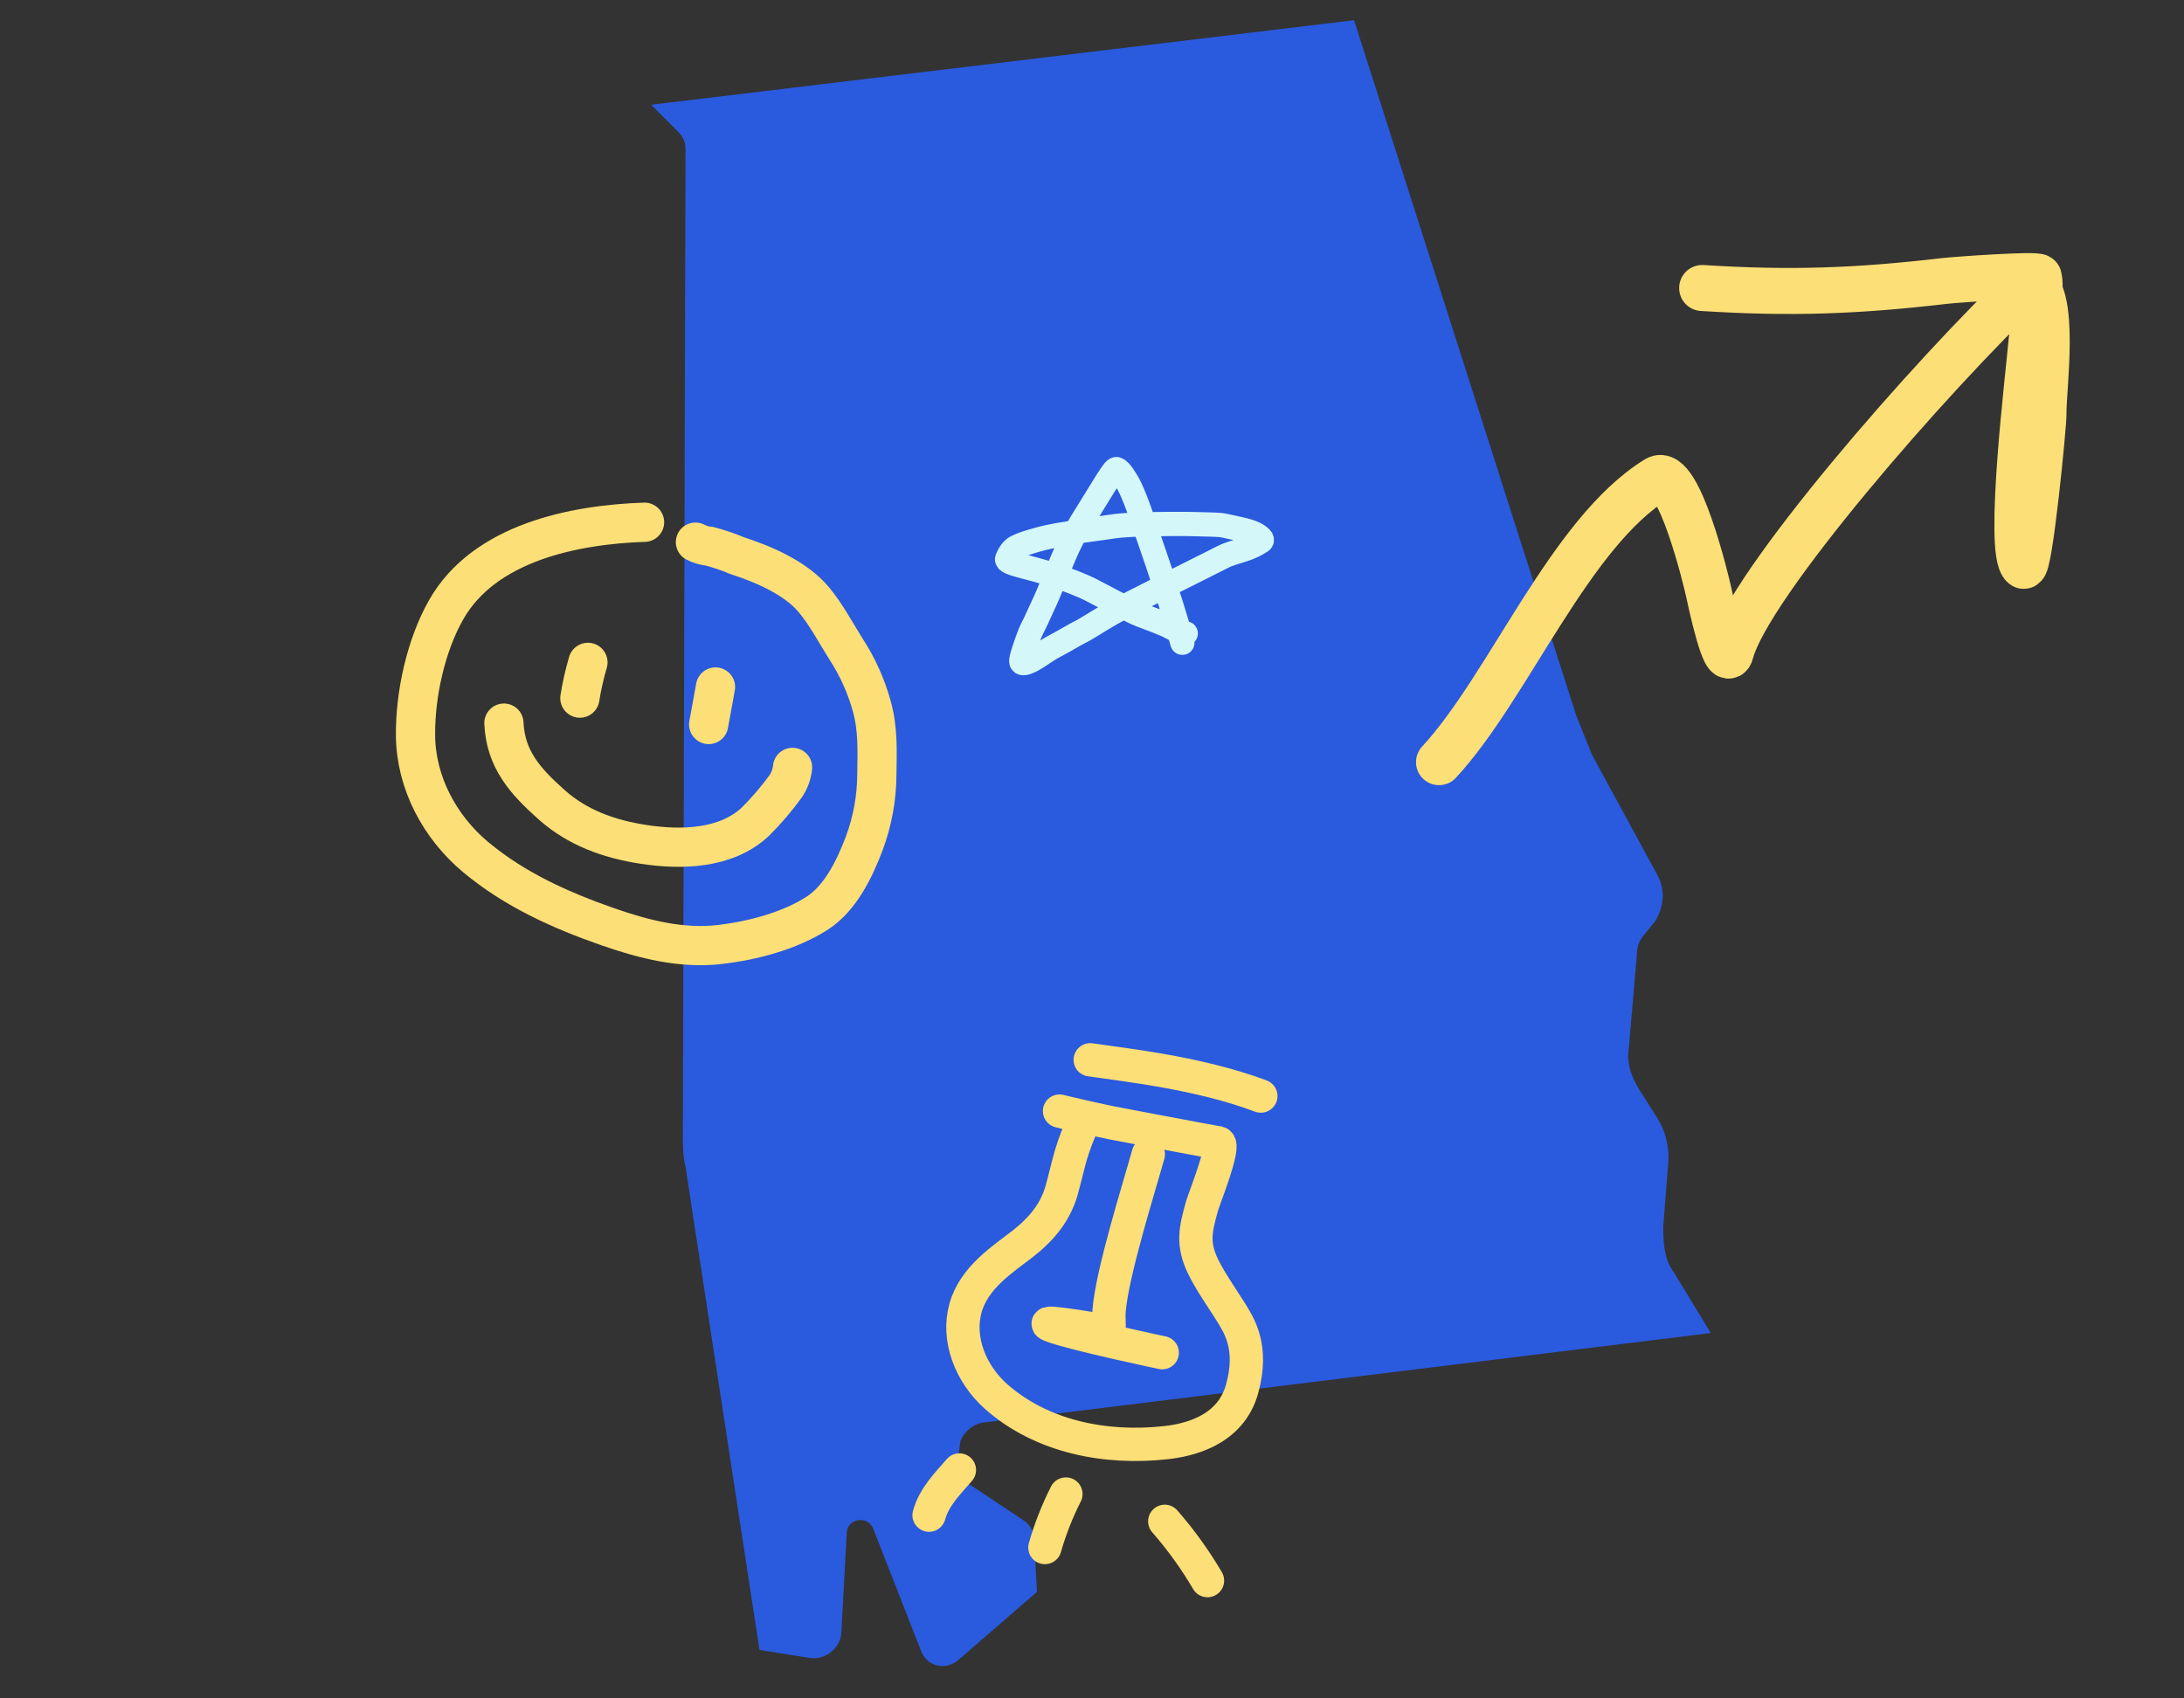
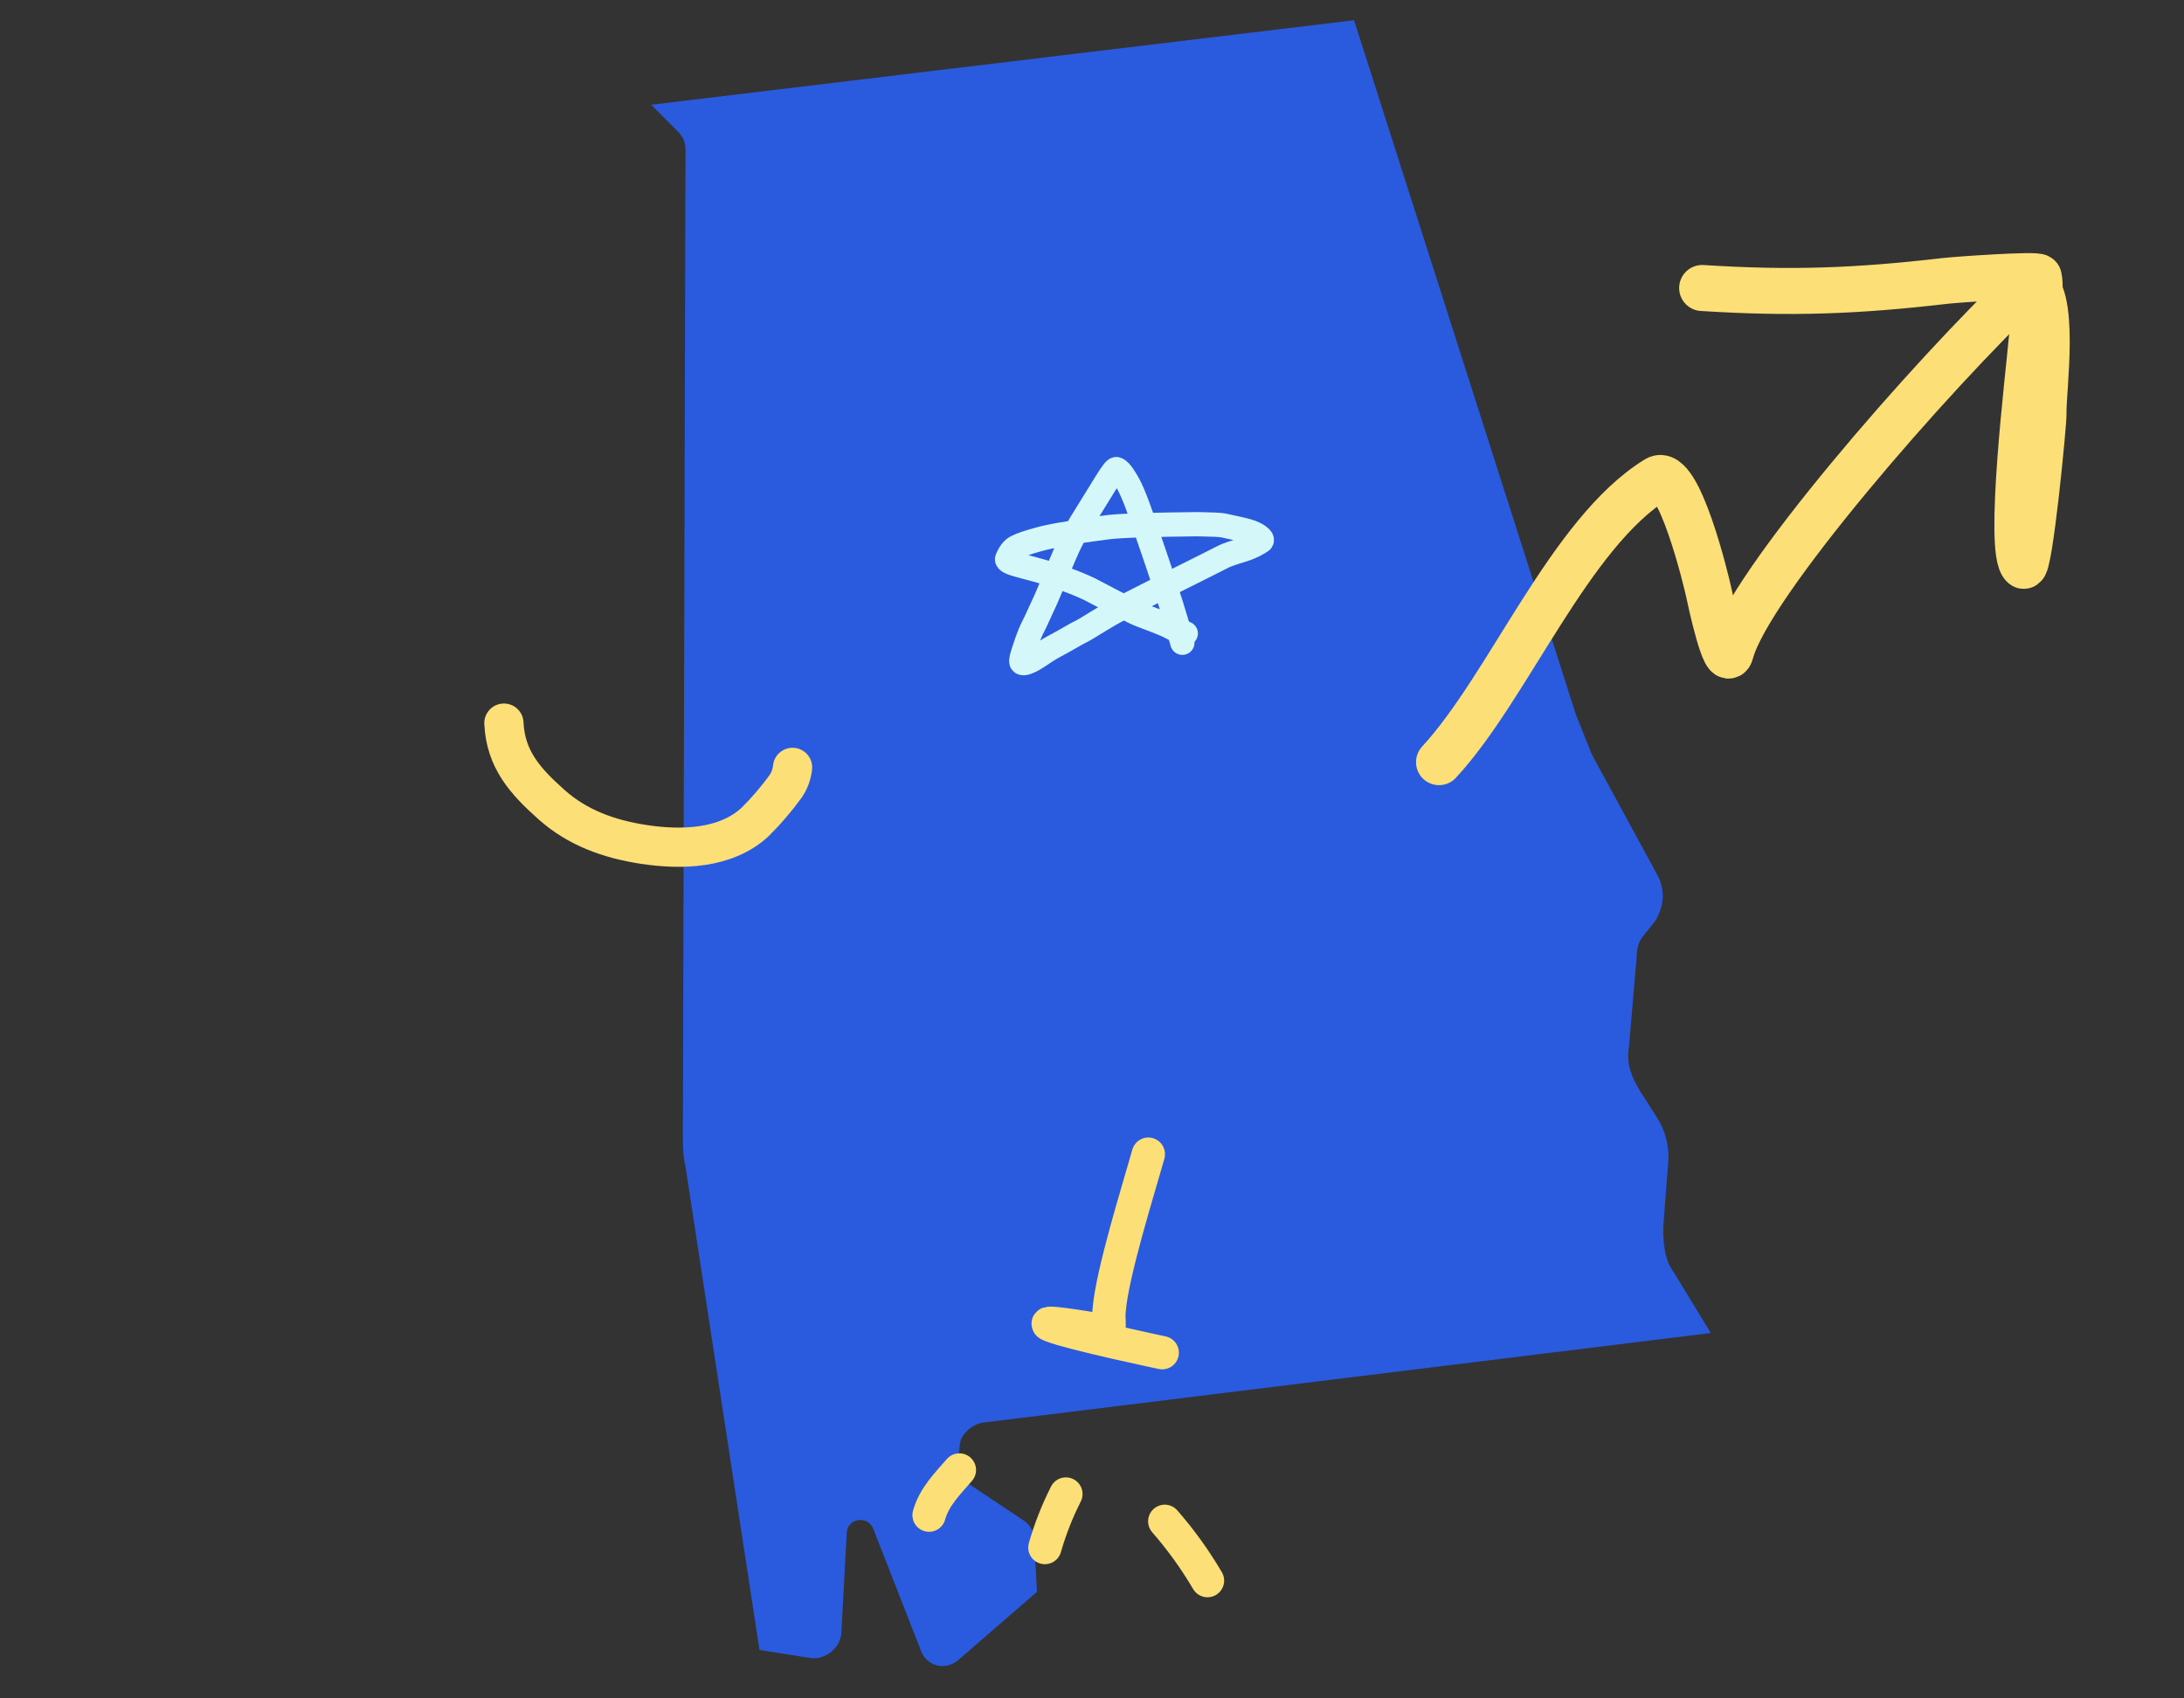
<svg xmlns="http://www.w3.org/2000/svg" width="540" height="420" viewBox="0 0 540 420" fill="none">
  <rect x="0" y="0" width="540" height="420" fill="#333333" stroke="none" />
  <path d="M413.853 314.619L423 329.643L242.671 351.852C240.057 352.505 238.097 354.465 237.444 356.425L236.791 361.65C236.791 363.61 237.444 366.223 239.404 366.876L253.125 376.021C255.085 377.327 255.738 379.287 255.738 381.246L256.392 393.657L236.791 410.641C233.524 413.254 228.95 411.947 227.643 408.028L215.883 377.98C214.576 374.714 209.349 375.368 209.349 379.287L208.042 403.455C208.042 407.375 204.122 410.641 200.202 409.987L187.788 408.028L169.494 288.491C168.841 285.878 168.84 283.266 168.84 280.653L169.494 37.007C169.494 35.047 168.84 33.741 167.534 32.435L161 25.903L334.796 5L389.678 176.793C390.985 180.059 392.292 183.325 393.599 186.591L409.933 216.639C411.893 220.558 411.239 224.477 409.279 227.743L406.666 231.009C405.359 232.316 404.706 234.275 404.706 236.235L402.746 259.097C402.092 263.016 403.399 266.282 405.359 269.548L409.933 276.734C411.893 280 412.546 283.266 412.546 286.532L411.239 303.515C411.239 308.741 411.893 312.007 413.853 314.619Z" fill="#2A5ADE" />
-   <path d="M292.338 158.947C291.967 157.617 291.59 156.077 289.546 149.509C287.76 143.771 284.161 133.25 282.205 127.628C279.847 120.849 278.846 119.42 277.999 118.071C277.268 116.905 276.593 116.149 276.032 116.004C275.405 115.842 272.772 120.523 268.93 126.662C266.427 130.663 265.067 132.934 263.286 137.052C262.282 139.376 261.315 141.668 259.164 146.883C258.325 148.917 257.103 151.347 256.298 153.185C255.775 154.382 255.129 155.487 254.658 156.64C254.2 157.761 253.723 159.132 253.205 160.716C252.649 162.419 252.406 163.263 252.546 163.742C252.613 163.973 252.963 164.031 253.246 163.985C255.329 163.646 257.929 161.256 260.691 159.817C263.537 158.333 265.899 156.84 267.025 156.31C268.492 155.62 271.231 153.777 273.116 152.713C273.594 152.444 274.234 151.952 277.909 150.044C281.585 148.137 288.266 144.812 291.847 143.004C297.299 140.252 300.488 138.703 302.314 137.743C303.626 137.053 305.358 136.59 307.466 135.92C309.851 135.163 311.457 134.094 311.879 133.807C312.076 133.674 312.023 133.331 311.791 133.089C310.136 131.364 307.248 131.022 303.089 130.066C301.293 129.653 300.029 129.775 296.171 129.631C292.779 129.505 286.466 129.582 282.659 129.677C276.019 129.843 274.346 130.348 273.081 130.494C271.247 130.704 270.128 130.924 268.909 131.069C267.11 131.284 265.629 131.598 264.503 131.837C263.391 132.072 262.254 132.173 260.848 132.46C259.439 132.747 258.317 132.939 256.165 133.563C254.398 134.074 252.699 134.569 251.286 135.29C250.212 135.838 249.504 137.062 249.032 138.167C248.52 139.367 254.246 140.125 260.355 142.147C264.141 143.401 267.676 144.835 269.507 145.749C271.042 146.516 273.385 147.806 275.553 148.916C277.413 149.868 278.553 150.403 279.913 151.124C281.127 151.768 282.861 152.418 284.318 152.948C286.136 153.609 287.271 154.145 288.63 154.675C289.804 155.3 290.926 155.873 292.099 156.355C292.428 156.451 292.799 156.546 293.182 156.644" stroke="#D4F7F9" stroke-width="6" stroke-linecap="round" />
-   <path d="M159.367 129.146C141.834 129.733 119.748 134.211 110.337 150.746C105.264 159.622 102.635 171.866 102.74 181.89C102.83 193.511 108.729 204.531 117.558 211.915C127.226 219.988 138.526 225.08 150.341 229.201C159.199 232.289 168.561 234.679 178.046 233.565C186.048 232.621 195.175 230.242 201.998 225.859C207.813 222.132 211.272 214.89 213.662 208.644C215.727 203.115 216.791 197.264 216.806 191.366C216.888 185.615 217.116 180.441 215.599 174.802C214.213 169.733 212.048 164.908 209.182 160.5C206.583 156.404 204.344 152.048 201.228 148.309C196.661 142.845 188.736 139.513 182.101 137.353C179.933 136.438 177.701 135.679 175.424 135.084C174.21 134.978 173.029 134.633 171.95 134.069" stroke="#FCDF76" stroke-width="9.7" stroke-linecap="round" />
-   <path d="M145.37 163.8C144.514 166.701 143.847 169.654 143.376 172.642" stroke="#FCDF76" stroke-width="9.7" stroke-linecap="round" />
-   <path d="M176.908 169.89L175.224 179.162" stroke="#FCDF76" stroke-width="9.7" stroke-linecap="round" />
+   <path d="M292.338 158.947C291.967 157.617 291.59 156.077 289.546 149.509C287.76 143.771 284.161 133.25 282.205 127.628C279.847 120.849 278.846 119.42 277.999 118.071C277.268 116.905 276.593 116.149 276.032 116.004C275.405 115.842 272.772 120.523 268.93 126.662C266.427 130.663 265.067 132.934 263.286 137.052C262.282 139.376 261.315 141.668 259.164 146.883C258.325 148.917 257.103 151.347 256.298 153.185C255.775 154.382 255.129 155.487 254.658 156.64C254.2 157.761 253.723 159.132 253.205 160.716C252.649 162.419 252.406 163.263 252.546 163.742C252.613 163.973 252.963 164.031 253.246 163.985C255.329 163.646 257.929 161.256 260.691 159.817C263.537 158.333 265.899 156.84 267.025 156.31C268.492 155.62 271.231 153.777 273.116 152.713C273.594 152.444 274.234 151.952 277.909 150.044C281.585 148.137 288.266 144.812 291.847 143.004C297.299 140.252 300.488 138.703 302.314 137.743C303.626 137.053 305.358 136.59 307.466 135.92C309.851 135.163 311.457 134.094 311.879 133.807C312.076 133.674 312.023 133.331 311.791 133.089C310.136 131.364 307.248 131.022 303.089 130.066C301.293 129.653 300.029 129.775 296.171 129.631C276.019 129.843 274.346 130.348 273.081 130.494C271.247 130.704 270.128 130.924 268.909 131.069C267.11 131.284 265.629 131.598 264.503 131.837C263.391 132.072 262.254 132.173 260.848 132.46C259.439 132.747 258.317 132.939 256.165 133.563C254.398 134.074 252.699 134.569 251.286 135.29C250.212 135.838 249.504 137.062 249.032 138.167C248.52 139.367 254.246 140.125 260.355 142.147C264.141 143.401 267.676 144.835 269.507 145.749C271.042 146.516 273.385 147.806 275.553 148.916C277.413 149.868 278.553 150.403 279.913 151.124C281.127 151.768 282.861 152.418 284.318 152.948C286.136 153.609 287.271 154.145 288.63 154.675C289.804 155.3 290.926 155.873 292.099 156.355C292.428 156.451 292.799 156.546 293.182 156.644" stroke="#D4F7F9" stroke-width="6" stroke-linecap="round" />
  <path d="M124.594 178.82C125 187.813 129.926 193.244 136.374 198.987C142.821 204.73 150.588 207.496 159.107 208.809C168.446 210.233 179.479 209.986 186.719 203.249C189.461 200.527 191.978 197.589 194.245 194.462C195.201 193.065 195.792 191.451 195.963 189.768" stroke="#FCDF76" stroke-width="9.7" stroke-linecap="round" />
  <path d="M355.803 188.477C373.115 169.757 388.045 131.749 409.64 118.463C415.041 115.139 421.983 144.02 422.481 146.447C422.876 148.374 426.693 166.058 427.936 161.321C432.29 144.724 476.945 93.272 501.757 69.752C508.736 71.403 505.068 97.073 505.264 102.188C505.352 104.482 501.782 141.133 500.307 139.903C496.209 136.485 501.727 91.476 502.258 84.875C502.586 80.798 505.028 72.488 504.095 68.529C503.903 67.715 483.525 69.167 481.001 69.461C459.021 72.016 442.842 72.615 420.865 71.221" stroke="#FCDF76" stroke-width="11.38" stroke-linecap="round" />
-   <path d="M267.183 279.057C264.431 285.47 264.054 288.767 262.516 294.262C260.978 299.756 257.583 303.904 252.859 307.595C248.134 311.286 240.869 315.806 238.728 323.453C236.587 331.1 239.949 339.707 246.27 345.343C257.583 355.337 273.366 358.429 288.326 356.751C293.469 356.178 304.156 354.03 307.098 343.522C310.04 333.014 306.231 327.578 304.337 324.467C302.027 320.784 299.321 316.992 297.465 313.205C294.756 307.583 295.556 304.127 297.194 298.279C297.769 296.225 303.093 283.122 301.259 282.62C292.496 281.041 283.779 279.353 275.064 277.711C273.041 277.339 263.414 275.158 261.975 274.763" stroke="#FCDF76" stroke-width="8.236" stroke-linecap="round" />
  <path d="M283.928 285.421C281.417 294.392 274.99 314.754 274.233 324.07C273.841 328.777 275.761 329.456 270.022 328.598C269.064 328.442 255.661 326.184 260.024 327.837C265.252 329.865 287.364 334.512 287.364 334.512" stroke="#FCDF76" stroke-width="8.236" stroke-linecap="round" />
-   <path d="M311.746 271.047C296.577 265.329 278.247 263.353 269.564 262.082" stroke="#FCDF76" stroke-width="8.236" stroke-linecap="round" />
  <path d="M263.547 369.464C261.4 373.701 259.66 378.132 258.352 382.697" stroke="#FCDF76" stroke-width="8.236" stroke-linecap="round" />
  <path d="M237.212 363.517C234.199 366.983 230.971 370.192 229.714 374.688" stroke="#FCDF76" stroke-width="8.236" stroke-linecap="round" />
  <path d="M287.99 376.213C291.961 380.758 295.498 385.667 298.555 390.875" stroke="#FCDF76" stroke-width="8.236" stroke-linecap="round" />
</svg>